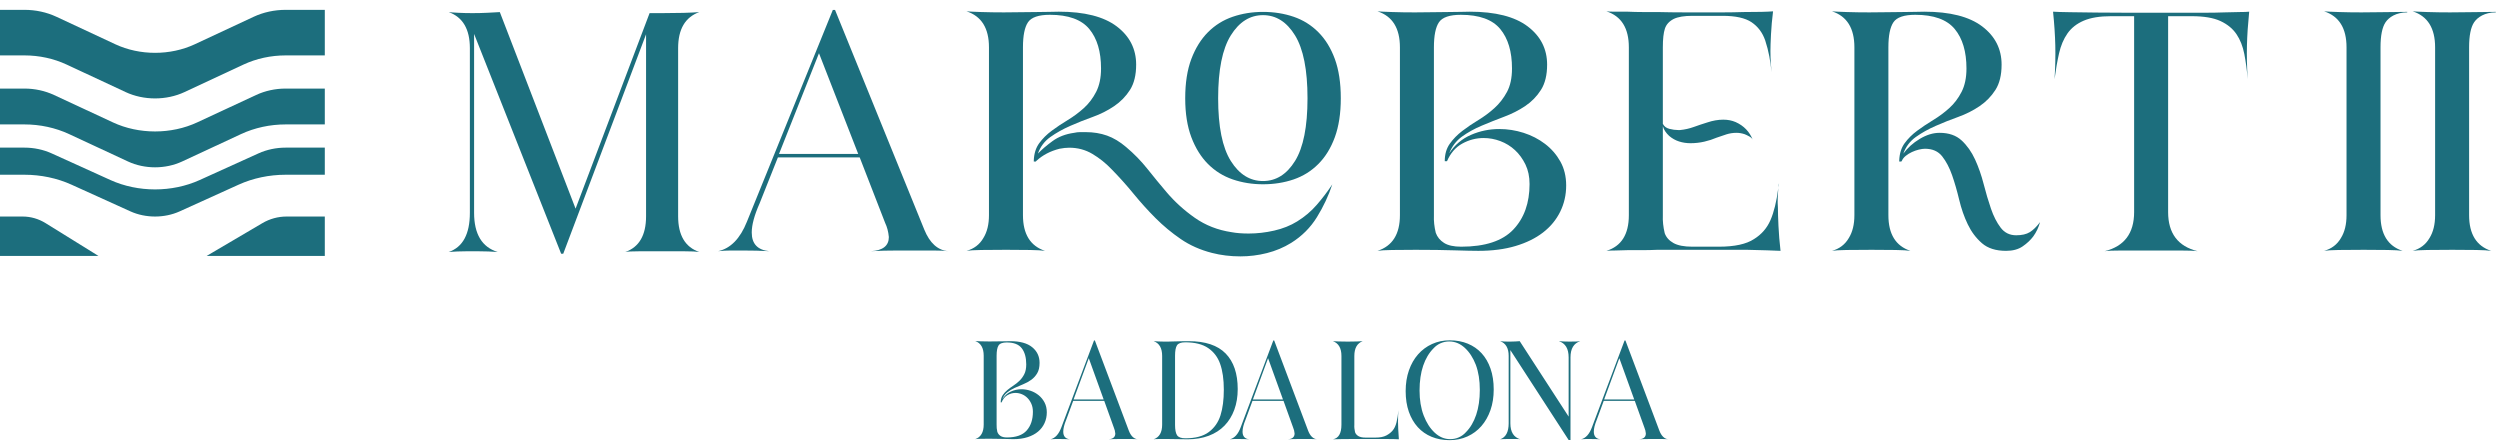
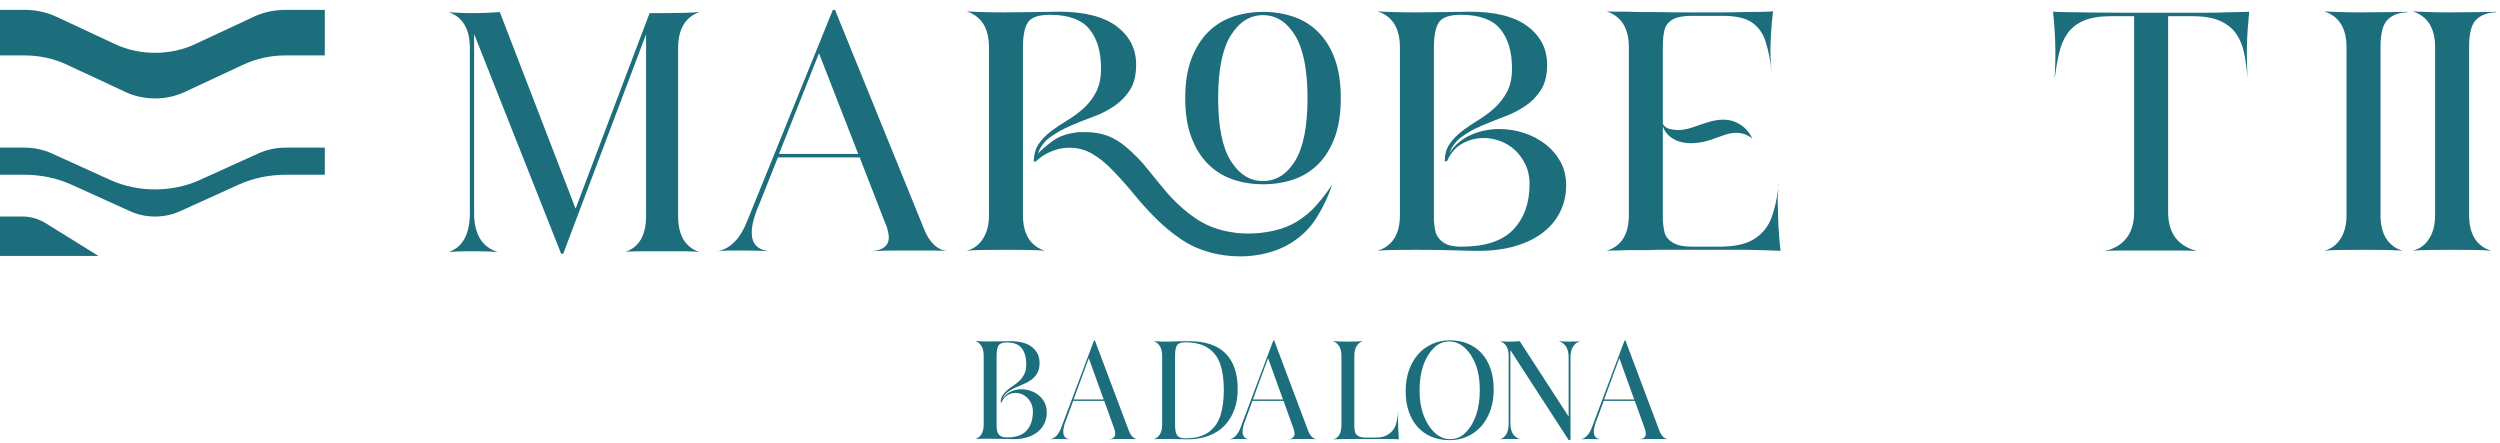
<svg xmlns="http://www.w3.org/2000/svg" width="254px" height="45px" viewBox="0 0 254 45" version="1.1">
  <title>logo-marobert2</title>
  <g id="Page-1" stroke="none" stroke-width="1" fill="none" fill-rule="evenodd">
    <g id="logo-marobert2" fill="#1C6E7D" fill-rule="nonzero">
      <g id="Group-9" transform="translate(45, 0.799)">
        <path d="M1.557,0.5 C2.034,0.524 2.511,0.535 2.989,0.535 C3.514,0.535 4.015,0.524 4.493,0.5 C4.97,0.477 5.4,0.453 5.782,0.43 L13.479,20.4 L20.998,0.535 L22.287,0.535 C23.91,0.535 25.163,0.5 26.046,0.43 C24.614,0.947 23.898,2.168 23.898,4.093 L23.898,21.175 C23.898,23.101 24.614,24.31 26.046,24.803 C25.736,24.756 25.241,24.732 24.56,24.732 L22.287,24.732 L19.924,24.732 C19.255,24.732 18.79,24.756 18.528,24.803 C19.936,24.31 20.64,23.101 20.64,21.175 L20.64,2.684 L12.226,24.979 L12.012,24.979 L3.168,2.649 L3.168,20.823 C3.168,22.984 3.968,24.31 5.567,24.803 C5.232,24.78 4.916,24.762 4.618,24.75 C4.319,24.739 4.003,24.732 3.669,24.732 L2.989,24.732 L2.345,24.732 C2.058,24.732 1.766,24.739 1.467,24.75 C1.169,24.762 0.877,24.78 0.59,24.803 C2.022,24.31 2.739,22.984 2.739,20.823 L2.739,4.093 C2.739,2.168 2.022,0.947 0.59,0.43 C0.757,0.453 1.079,0.477 1.557,0.5" id="Fill-10" />
        <path d="M34.148,14.841 L42.195,14.841 L38.209,4.609 L34.148,14.841 Z M30.884,21.733 L39.614,0.213 L39.841,0.213 L48.913,22.542 C49.469,23.902 50.279,24.629 51.342,24.722 L51.456,24.722 L51.342,24.722 C50.963,24.676 50.45,24.652 49.805,24.652 L47.471,24.652 L46.294,24.652 C45.787,24.652 45.301,24.658 44.833,24.669 C44.364,24.682 43.915,24.698 43.485,24.722 C44.7,24.652 45.307,24.171 45.307,23.281 C45.256,22.741 45.13,22.261 44.927,21.839 L42.346,15.193 L34.034,15.193 L32.174,19.869 C31.643,21.065 31.377,22.05 31.377,22.823 C31.377,23.972 31.971,24.605 33.161,24.722 C32.756,24.698 32.326,24.682 31.87,24.669 C31.415,24.658 30.922,24.652 30.39,24.652 L29.252,24.652 C28.847,24.652 28.417,24.676 27.961,24.722 C29.226,24.441 30.2,23.445 30.884,21.733 L30.884,21.733 Z" id="Fill-2" />
        <path d="M88.785,20.01 C89.355,19.354 89.88,18.662 90.361,17.935 C89.981,19.084 89.462,20.192 88.804,21.258 C88.146,22.325 87.273,23.198 86.185,23.878 C85.426,24.347 84.604,24.692 83.718,24.915 C82.832,25.138 81.934,25.249 81.023,25.249 C80.517,25.249 80.023,25.22 79.543,25.161 C79.062,25.103 78.594,25.015 78.139,24.898 C76.949,24.593 75.892,24.124 74.969,23.491 C74.045,22.858 73.191,22.149 72.407,21.364 C71.622,20.579 70.876,19.752 70.168,18.885 C69.459,18.018 68.712,17.185 67.928,16.388 C67.346,15.779 66.701,15.263 65.992,14.841 C65.284,14.419 64.499,14.208 63.639,14.208 C63.335,14.208 63.006,14.243 62.652,14.313 C61.716,14.548 60.931,14.958 60.299,15.544 C60.273,15.544 60.261,15.568 60.261,15.615 L60.033,15.615 L60.033,15.544 L60.033,15.509 C60.058,14.806 60.242,14.22 60.584,13.751 C60.925,13.282 61.349,12.86 61.855,12.485 C62.361,12.11 62.905,11.746 63.487,11.395 C64.069,11.043 64.613,10.639 65.12,10.182 C65.625,9.724 66.043,9.174 66.372,8.529 C66.701,7.884 66.865,7.093 66.865,6.155 C66.865,4.445 66.467,3.108 65.67,2.146 C64.873,1.186 63.538,0.705 61.665,0.705 C60.527,0.705 59.786,0.957 59.445,1.461 C59.103,1.965 58.933,2.815 58.933,4.01 L58.933,21.065 C58.933,22.987 59.679,24.194 61.172,24.687 C60.868,24.64 60.356,24.611 59.635,24.599 C58.914,24.587 58.11,24.581 57.224,24.581 C56.263,24.581 55.422,24.587 54.701,24.599 C53.979,24.611 53.479,24.64 53.201,24.687 C53.96,24.476 54.53,24.042 54.909,23.386 C55.289,22.776 55.479,22.003 55.479,21.065 L55.479,4.01 C55.479,2.065 54.719,0.846 53.201,0.353 C53.479,0.377 53.979,0.4 54.701,0.424 C55.422,0.447 56.186,0.459 56.997,0.459 C57.579,0.459 58.154,0.453 58.724,0.441 C59.293,0.429 59.824,0.424 60.318,0.424 C60.812,0.424 61.254,0.418 61.646,0.406 C62.038,0.394 62.349,0.388 62.576,0.388 C65.182,0.388 67.143,0.887 68.46,1.883 C69.775,2.879 70.433,4.174 70.433,5.769 C70.433,6.824 70.224,7.679 69.807,8.336 C69.39,8.992 68.852,9.543 68.194,9.988 C67.535,10.434 66.814,10.797 66.031,11.078 C65.246,11.359 64.48,11.665 63.734,11.992 C62.987,12.321 62.316,12.696 61.722,13.118 C61.127,13.54 60.703,14.102 60.451,14.806 C60.831,14.407 61.324,13.985 61.931,13.54 C62.538,13.095 63.272,12.814 64.133,12.696 C64.335,12.649 64.531,12.625 64.721,12.625 L65.309,12.625 C66.093,12.625 66.814,12.743 67.473,12.977 C68.131,13.212 68.776,13.598 69.409,14.138 C70.218,14.818 70.939,15.556 71.572,16.353 C72.204,17.15 72.85,17.935 73.508,18.709 C74.343,19.693 75.304,20.567 76.392,21.329 C77.48,22.091 78.72,22.577 80.112,22.788 C80.618,22.882 81.2,22.928 81.858,22.928 C82.718,22.928 83.585,22.829 84.458,22.63 C85.331,22.431 86.11,22.12 86.792,21.698 C87.552,21.229 88.216,20.667 88.785,20.01" id="Fill-3" />
        <path d="M86.579,15.549 C85.736,16.912 84.65,17.594 83.322,17.594 C81.992,17.594 80.9,16.912 80.046,15.549 C79.192,14.186 78.764,12.064 78.764,9.184 C78.764,6.303 79.192,4.176 80.046,2.802 C80.9,1.428 81.992,0.74 83.322,0.74 C84.65,0.74 85.736,1.428 86.579,2.802 C87.421,4.176 87.843,6.303 87.843,9.184 C87.843,12.064 87.421,14.186 86.579,15.549 M90.62,5.193 C90.216,4.093 89.659,3.187 88.945,2.472 C88.234,1.757 87.397,1.235 86.436,0.905 C85.475,0.575 84.436,0.41 83.322,0.41 C82.23,0.41 81.203,0.575 80.242,0.905 C79.281,1.235 78.444,1.757 77.731,2.472 C77.019,3.187 76.456,4.093 76.04,5.193 C75.626,6.292 75.418,7.622 75.418,9.184 C75.418,10.723 75.626,12.042 76.04,13.141 C76.456,14.241 77.019,15.148 77.731,15.862 C78.444,16.577 79.281,17.099 80.242,17.429 C81.203,17.759 82.23,17.923 83.322,17.923 C84.436,17.923 85.475,17.759 86.436,17.429 C87.397,17.099 88.234,16.577 88.945,15.862 C89.659,15.148 90.216,14.241 90.62,13.141 C91.022,12.042 91.225,10.723 91.225,9.184 C91.225,7.622 91.022,6.292 90.62,5.193" id="Fill-4" />
        <path d="M100.876,22.859 C101.028,23.281 101.306,23.621 101.711,23.879 C102.116,24.137 102.698,24.265 103.457,24.265 C105.886,24.265 107.651,23.685 108.752,22.525 C109.853,21.364 110.403,19.823 110.403,17.901 C110.403,17.151 110.264,16.489 109.986,15.914 C109.707,15.34 109.353,14.854 108.923,14.455 C108.492,14.056 107.999,13.751 107.443,13.54 C106.886,13.329 106.316,13.224 105.735,13.224 C104.975,13.224 104.254,13.412 103.571,13.786 C102.888,14.162 102.369,14.76 102.015,15.58 L101.787,15.58 C101.787,14.877 101.958,14.285 102.299,13.804 C102.641,13.324 103.065,12.89 103.571,12.503 C104.077,12.116 104.621,11.747 105.203,11.396 C105.785,11.044 106.329,10.639 106.835,10.182 C107.341,9.725 107.765,9.18 108.107,8.547 C108.448,7.914 108.619,7.118 108.619,6.156 C108.619,4.445 108.221,3.109 107.424,2.147 C106.626,1.186 105.291,0.706 103.419,0.706 C102.28,0.706 101.54,0.958 101.199,1.462 C100.857,1.966 100.686,2.815 100.686,4.011 L100.686,21.066 C100.661,21.652 100.724,22.25 100.876,22.859 M97.232,21.066 L97.232,4.011 C97.232,2.066 96.473,0.846 94.955,0.354 C95.233,0.378 95.733,0.401 96.454,0.424 C97.176,0.448 97.94,0.46 98.75,0.46 C99.332,0.46 99.908,0.454 100.477,0.442 C101.047,0.43 101.578,0.424 102.072,0.424 C102.565,0.424 103.008,0.419 103.4,0.407 C103.792,0.395 104.102,0.389 104.33,0.389 C106.936,0.389 108.897,0.888 110.214,1.884 C111.529,2.88 112.187,4.175 112.187,5.769 C112.187,6.824 111.978,7.68 111.561,8.336 C111.143,8.993 110.612,9.538 109.966,9.971 C109.321,10.406 108.606,10.768 107.822,11.061 C107.037,11.355 106.272,11.659 105.526,11.976 C104.779,12.292 104.115,12.661 103.533,13.083 C102.951,13.505 102.521,14.068 102.243,14.771 C102.799,13.927 103.533,13.306 104.444,12.907 C105.355,12.509 106.316,12.31 107.328,12.31 C108.164,12.31 108.986,12.439 109.796,12.696 C110.605,12.955 111.333,13.329 111.978,13.822 C112.624,14.314 113.142,14.912 113.535,15.615 C113.926,16.318 114.123,17.127 114.123,18.042 C114.123,19.003 113.92,19.894 113.515,20.714 C113.11,21.535 112.529,22.238 111.769,22.824 C111.01,23.41 110.08,23.867 108.98,24.195 C107.879,24.524 106.62,24.687 105.203,24.687 C104.672,24.687 103.862,24.67 102.774,24.635 C101.686,24.6 100.369,24.582 98.827,24.582 C97.94,24.582 97.143,24.588 96.435,24.6 C95.727,24.611 95.233,24.641 94.955,24.687 C96.473,24.195 97.232,22.988 97.232,21.066" id="Fill-5" />
        <path d="M120.491,21.065 L120.491,4.01 C120.491,2.065 119.732,0.846 118.213,0.353 C118.416,0.377 118.7,0.388 119.068,0.388 L120.377,0.388 C120.883,0.412 121.383,0.424 121.876,0.424 L123.376,0.424 C124.362,0.447 125.286,0.459 126.147,0.459 L128.234,0.459 L130.075,0.459 C130.72,0.459 131.409,0.447 132.144,0.424 C132.877,0.424 133.491,0.418 133.984,0.406 C134.478,0.394 134.863,0.377 135.142,0.353 C135.04,1.174 134.971,1.953 134.933,2.692 C134.896,3.43 134.876,3.999 134.876,4.397 C134.876,4.819 134.889,5.218 134.914,5.593 C134.939,5.968 134.965,6.284 134.99,6.542 C134.939,6.003 134.863,5.464 134.762,4.925 C134.661,4.385 134.522,3.847 134.345,3.307 C134.066,2.51 133.605,1.895 132.959,1.461 C132.314,1.027 131.333,0.81 130.018,0.81 L126.943,0.81 C126.108,0.81 125.476,0.916 125.046,1.127 C124.59,1.362 124.292,1.689 124.154,2.111 C124.014,2.533 123.945,3.166 123.945,4.01 L123.945,11.781 C124.071,12.04 124.292,12.21 124.609,12.292 C124.925,12.374 125.222,12.414 125.501,12.414 L125.691,12.414 C126.171,12.368 126.64,12.262 127.095,12.098 C127.551,11.934 128.006,11.781 128.462,11.641 C129.018,11.454 129.562,11.359 130.094,11.359 C130.549,11.359 130.967,11.442 131.347,11.606 C132.181,11.981 132.763,12.59 133.092,13.434 C133.041,13.294 132.922,13.171 132.732,13.065 C132.542,12.96 132.384,12.884 132.257,12.836 C131.979,12.743 131.7,12.696 131.422,12.696 C131.068,12.696 130.726,12.749 130.398,12.854 C130.068,12.96 129.739,13.071 129.41,13.188 C129.031,13.352 128.614,13.487 128.158,13.593 C127.703,13.698 127.234,13.751 126.754,13.751 C126.349,13.751 125.962,13.693 125.596,13.575 C125.229,13.458 124.894,13.271 124.59,13.012 C124.261,12.708 124.046,12.379 123.945,12.028 L123.945,21.065 C123.919,21.651 123.983,22.26 124.135,22.893 C124.287,23.315 124.584,23.649 125.027,23.895 C125.469,24.142 126.108,24.265 126.943,24.265 L129.638,24.265 C131.233,24.265 132.422,24.007 133.206,23.491 C133.966,23.022 134.522,22.384 134.876,21.575 C135.23,20.766 135.496,19.682 135.674,18.322 C135.698,18.229 135.711,18.146 135.711,18.076 C135.711,18.006 135.724,17.924 135.749,17.83 C135.749,17.924 135.743,18.006 135.73,18.076 C135.717,18.146 135.698,18.229 135.674,18.322 C135.648,18.651 135.629,18.979 135.617,19.307 C135.603,19.635 135.61,19.963 135.636,20.291 C135.636,20.737 135.655,21.358 135.692,22.155 C135.73,22.952 135.8,23.796 135.901,24.687 C135.547,24.664 135.091,24.646 134.535,24.634 C133.978,24.623 133.295,24.605 132.485,24.581 L123.376,24.581 C122.869,24.605 122.37,24.616 121.876,24.616 L120.377,24.616 C119.871,24.64 119.434,24.652 119.068,24.652 C118.7,24.652 118.416,24.664 118.213,24.687 C119.732,24.218 120.491,23.011 120.491,21.065" id="Fill-6" />
-         <path d="M161.227,22.788 C161.569,22.577 161.917,22.237 162.272,21.768 C162.119,22.308 161.892,22.788 161.588,23.21 C161.31,23.585 160.948,23.925 160.506,24.23 C160.064,24.535 159.5,24.687 158.817,24.687 C157.78,24.687 156.964,24.429 156.369,23.913 C155.774,23.398 155.293,22.759 154.927,21.997 C154.56,21.235 154.268,20.403 154.054,19.5 C153.839,18.598 153.599,17.766 153.333,17.004 C153.067,16.242 152.731,15.603 152.327,15.087 C151.922,14.572 151.339,14.314 150.581,14.314 C150.404,14.314 150.195,14.343 149.954,14.401 C149.714,14.46 149.48,14.542 149.252,14.648 C149.024,14.753 148.815,14.882 148.626,15.034 C148.436,15.187 148.304,15.357 148.227,15.544 C148.202,15.544 148.19,15.568 148.19,15.615 L147.962,15.615 L147.962,15.544 L147.962,15.509 C147.987,14.806 148.171,14.22 148.512,13.751 C148.853,13.282 149.278,12.86 149.784,12.485 C150.29,12.11 150.833,11.747 151.416,11.395 C151.998,11.043 152.542,10.639 153.048,10.182 C153.554,9.725 153.971,9.174 154.3,8.529 C154.629,7.885 154.793,7.094 154.793,6.156 C154.793,4.445 154.395,3.108 153.599,2.147 C152.802,1.186 151.466,0.705 149.594,0.705 C148.456,0.705 147.715,0.957 147.374,1.461 C147.031,1.966 146.861,2.815 146.861,4.011 L146.861,21.065 C146.861,22.988 147.607,24.195 149.101,24.687 C148.797,24.64 148.285,24.611 147.564,24.599 C146.841,24.587 146.038,24.582 145.153,24.582 C144.19,24.582 143.351,24.587 142.63,24.599 C141.907,24.611 141.407,24.64 141.13,24.687 C141.888,24.476 142.458,24.043 142.838,23.386 C143.218,22.777 143.407,22.003 143.407,21.065 L143.407,4.011 C143.407,2.065 142.649,0.846 141.13,0.353 C141.407,0.377 141.907,0.401 142.63,0.424 C143.351,0.448 144.115,0.459 144.925,0.459 C145.507,0.459 146.083,0.453 146.653,0.442 C147.221,0.43 147.752,0.424 148.246,0.424 C148.739,0.424 149.183,0.418 149.575,0.407 C149.968,0.395 150.278,0.389 150.505,0.389 C153.111,0.389 155.071,0.887 156.388,1.883 C157.703,2.88 158.362,4.175 158.362,5.769 C158.362,6.824 158.154,7.68 157.736,8.336 C157.317,8.992 156.78,9.544 156.123,9.988 C155.464,10.434 154.743,10.797 153.958,11.079 C153.174,11.36 152.409,11.665 151.662,11.993 C150.916,12.321 150.245,12.696 149.65,13.118 C149.056,13.54 148.631,14.103 148.38,14.806 C148.81,14.22 149.367,13.722 150.049,13.311 C150.732,12.902 151.403,12.696 152.06,12.696 C152.998,12.696 153.744,12.954 154.3,13.47 C154.857,13.986 155.312,14.63 155.667,15.404 C156.02,16.177 156.312,17.01 156.54,17.9 C156.768,18.792 157.014,19.623 157.28,20.397 C157.546,21.171 157.875,21.816 158.267,22.331 C158.659,22.847 159.184,23.105 159.843,23.105 C160.423,23.105 160.886,22.999 161.227,22.788" id="Fill-7" />
        <path d="M163.818,3.817 C163.792,2.751 163.717,1.608 163.59,0.388 C163.919,0.412 164.495,0.43 165.317,0.441 C166.139,0.453 167.044,0.465 168.031,0.477 C169.018,0.489 170.011,0.494 171.011,0.494 L173.573,0.494 L177.141,0.494 L179.095,0.494 C179.741,0.494 180.379,0.483 181.012,0.459 C181.619,0.436 182.132,0.424 182.549,0.424 C182.967,0.424 183.29,0.412 183.517,0.388 C183.39,1.654 183.314,2.797 183.29,3.817 C183.264,4.837 183.29,5.98 183.365,7.246 C183.29,6.331 183.176,5.482 183.024,4.696 C182.872,3.911 182.606,3.237 182.227,2.674 C181.847,2.111 181.303,1.667 180.595,1.338 C179.886,1.01 178.912,0.846 177.672,0.846 L175.281,0.846 L175.281,20.748 C175.281,22.906 176.28,24.23 178.279,24.722 C177.9,24.675 177.279,24.652 176.419,24.652 L173.573,24.652 L170.612,24.652 C169.777,24.652 169.182,24.675 168.828,24.722 C170.827,24.23 171.827,22.906 171.827,20.748 L171.827,0.846 L169.474,0.846 C168.335,0.846 167.411,0.998 166.703,1.303 C165.994,1.608 165.444,2.041 165.052,2.604 C164.659,3.166 164.374,3.841 164.198,4.626 C164.02,5.412 163.868,6.284 163.742,7.246 C163.818,6.027 163.843,4.884 163.818,3.817" id="Fill-8" />
        <path d="M199.575,0.459 C198.436,0.459 197.715,0.957 197.374,1.461 C197.031,1.966 196.861,2.815 196.861,4.011 L196.861,21.065 C196.861,22.988 197.607,24.195 199.101,24.687 C198.797,24.64 198.285,24.611 197.564,24.599 C196.841,24.587 196.038,24.582 195.153,24.582 C194.19,24.582 193.351,24.587 192.63,24.599 C191.907,24.611 191.407,24.64 191.13,24.687 C191.888,24.476 192.458,24.043 192.838,23.386 C193.218,22.777 193.407,22.003 193.407,21.065 L193.407,4.011 C193.407,2.065 192.649,0.846 191.13,0.353 C191.407,0.377 191.907,0.401 192.63,0.424 C193.351,0.448 194.115,0.459 194.925,0.459 C195.507,0.459 196.083,0.453 196.653,0.442 C197.221,0.43 197.752,0.424 198.246,0.424 C198.739,0.424 199.183,0.418 199.575,0.407" id="Fill-7" />
        <path d="M208.575,0.459 C207.436,0.459 206.715,0.957 206.374,1.461 C206.031,1.966 205.861,2.815 205.861,4.011 L205.861,21.065 C205.861,22.988 206.607,24.195 208.101,24.687 C207.797,24.64 207.285,24.611 206.564,24.599 C205.841,24.587 205.038,24.582 204.153,24.582 C203.19,24.582 202.351,24.587 201.63,24.599 C200.907,24.611 200.407,24.64 200.13,24.687 C200.888,24.476 201.458,24.043 201.838,23.386 C202.218,22.777 202.407,22.003 202.407,21.065 L202.407,4.011 C202.407,2.065 201.649,0.846 200.13,0.353 C200.407,0.377 200.907,0.401 201.63,0.424 C202.351,0.448 203.115,0.459 203.925,0.459 C204.507,0.459 205.083,0.453 205.653,0.442 C206.221,0.43 206.752,0.424 207.246,0.424 C207.739,0.424 208.183,0.418 208.575,0.407" id="Fill-7" />
      </g>
      <path d="M102.969,44.618 C103.507,44.618 103.985,44.551 104.403,44.416 C104.821,44.282 105.173,44.094 105.462,43.854 C105.75,43.614 105.971,43.326 106.124,42.99 C106.278,42.654 106.355,42.289 106.355,41.895 C106.355,41.521 106.28,41.189 106.131,40.901 C105.983,40.613 105.786,40.368 105.541,40.166 C105.296,39.965 105.02,39.811 104.712,39.705 C104.405,39.6 104.093,39.547 103.776,39.547 C103.392,39.547 103.027,39.629 102.681,39.792 C102.336,39.955 102.057,40.21 101.846,40.555 C101.951,40.267 102.115,40.037 102.336,39.864 C102.556,39.691 102.809,39.54 103.092,39.41 C103.375,39.28 103.666,39.156 103.963,39.036 C104.261,38.915 104.532,38.767 104.777,38.589 C105.022,38.411 105.224,38.188 105.382,37.919 C105.541,37.65 105.62,37.3 105.62,36.867 C105.62,36.214 105.37,35.684 104.871,35.276 C104.372,34.867 103.627,34.663 102.638,34.663 C102.552,34.663 102.434,34.666 102.285,34.671 C102.136,34.675 101.968,34.678 101.781,34.678 C101.594,34.678 101.392,34.68 101.176,34.685 C100.96,34.69 100.741,34.692 100.52,34.692 C100.213,34.692 99.923,34.687 99.649,34.678 C99.375,34.668 99.185,34.659 99.08,34.649 C99.656,34.851 99.944,35.35 99.944,36.147 L99.944,43.134 C99.944,43.921 99.656,44.416 99.08,44.618 C99.185,44.599 99.373,44.587 99.642,44.582 C99.911,44.577 100.213,44.575 100.549,44.575 C101.135,44.575 101.634,44.582 102.047,44.596 C102.46,44.611 102.768,44.618 102.969,44.618 Z M102.307,44.445 C102.019,44.445 101.798,44.392 101.644,44.286 C101.49,44.181 101.385,44.042 101.327,43.869 C101.27,43.619 101.246,43.374 101.255,43.134 L101.255,36.147 C101.255,35.657 101.32,35.309 101.45,35.103 C101.579,34.896 101.86,34.793 102.292,34.793 C103.003,34.793 103.51,34.99 103.812,35.384 C104.115,35.777 104.266,36.325 104.266,37.026 C104.266,37.42 104.201,37.746 104.071,38.006 C103.942,38.265 103.781,38.488 103.589,38.675 C103.397,38.863 103.19,39.028 102.969,39.172 C102.749,39.316 102.542,39.468 102.35,39.626 C102.158,39.785 101.997,39.962 101.867,40.159 C101.738,40.356 101.673,40.599 101.673,40.887 L101.759,40.887 C101.894,40.551 102.091,40.306 102.35,40.152 C102.609,39.998 102.883,39.921 103.171,39.921 C103.392,39.921 103.608,39.965 103.819,40.051 C104.031,40.138 104.218,40.262 104.381,40.426 C104.544,40.589 104.679,40.788 104.785,41.024 C104.89,41.259 104.943,41.53 104.943,41.837 C104.943,42.625 104.734,43.256 104.316,43.732 C103.899,44.207 103.229,44.445 102.307,44.445 Z M115.604,44.632 C115.201,44.594 114.893,44.296 114.682,43.739 L111.239,34.591 L111.153,34.591 L107.839,43.408 C107.58,44.109 107.21,44.517 106.73,44.632 C106.903,44.613 107.066,44.603 107.22,44.603 L107.652,44.603 L107.652,44.603 C107.854,44.603 108.041,44.606 108.214,44.611 C108.387,44.615 108.55,44.623 108.704,44.632 C108.252,44.584 108.027,44.325 108.027,43.854 C108.027,43.537 108.127,43.134 108.329,42.644 L109.035,40.728 L112.19,40.728 L113.169,43.451 C113.246,43.624 113.294,43.821 113.314,44.042 C113.314,44.406 113.083,44.603 112.622,44.632 C112.785,44.623 112.956,44.615 113.133,44.611 C113.311,44.606 113.496,44.603 113.688,44.603 L115.021,44.603 L115.021,44.603 C115.204,44.603 115.36,44.609 115.487,44.62 L115.604,44.632 Z M112.132,40.584 L109.078,40.584 L110.62,36.392 L112.132,40.584 Z M120.652,44.632 C121.459,44.632 122.179,44.512 122.813,44.272 C123.447,44.032 123.98,43.689 124.412,43.242 C124.844,42.795 125.176,42.258 125.406,41.629 C125.637,41 125.752,40.301 125.752,39.533 C125.752,37.957 125.344,36.752 124.528,35.917 C123.711,35.081 122.458,34.663 120.768,34.663 L120.314,34.663 L120.314,34.663 C120.146,34.663 119.961,34.668 119.759,34.678 C119.558,34.687 119.363,34.692 119.176,34.692 C118.989,34.692 118.813,34.697 118.65,34.707 L118.275,34.707 C118.103,34.707 117.908,34.702 117.692,34.692 C117.476,34.683 117.315,34.673 117.209,34.663 C117.786,34.865 118.074,35.364 118.074,36.162 L118.074,43.148 C118.074,43.936 117.786,44.43 117.209,44.632 C117.315,44.613 117.502,44.603 117.771,44.603 L118.679,44.603 L118.679,44.603 C118.823,44.603 118.989,44.606 119.176,44.611 C119.363,44.615 119.548,44.618 119.73,44.618 C119.913,44.618 120.086,44.62 120.249,44.625 C120.412,44.63 120.547,44.632 120.652,44.632 Z M120.436,44.531 C120.004,44.531 119.721,44.426 119.586,44.214 C119.452,44.003 119.385,43.657 119.385,43.177 L119.385,36.133 C119.385,35.643 119.45,35.295 119.579,35.088 C119.709,34.882 119.99,34.779 120.422,34.779 C121.401,34.779 122.177,34.973 122.748,35.362 C123.32,35.751 123.726,36.286 123.966,36.968 C124.215,37.669 124.34,38.543 124.34,39.59 C124.34,40.618 124.227,41.487 124.002,42.198 C123.776,42.908 123.38,43.475 122.813,43.897 C122.247,44.32 121.454,44.531 120.436,44.531 Z M133.82,44.632 C133.417,44.594 133.11,44.296 132.899,43.739 L129.456,34.591 L129.369,34.591 L126.056,43.408 C125.797,44.109 125.427,44.517 124.947,44.632 C125.119,44.613 125.283,44.603 125.436,44.603 L125.869,44.603 L125.869,44.603 C126.07,44.603 126.257,44.606 126.43,44.611 C126.603,44.615 126.766,44.623 126.92,44.632 C126.469,44.584 126.243,44.325 126.243,43.854 C126.243,43.537 126.344,43.134 126.546,42.644 L127.251,40.728 L130.406,40.728 L131.386,43.451 C131.463,43.624 131.511,43.821 131.53,44.042 C131.53,44.406 131.299,44.603 130.839,44.632 C131.002,44.623 131.172,44.615 131.35,44.611 C131.528,44.606 131.712,44.603 131.905,44.603 L133.237,44.603 L133.237,44.603 C133.421,44.603 133.576,44.609 133.703,44.62 L133.82,44.632 Z M130.349,40.584 L127.295,40.584 L128.836,36.392 L130.349,40.584 Z M142.125,44.632 C142.096,44.277 142.074,43.933 142.06,43.602 C142.045,43.271 142.038,43.014 142.038,42.831 C142.038,42.361 142.053,41.977 142.081,41.679 C142.033,42.169 141.966,42.584 141.88,42.925 C141.793,43.266 141.668,43.533 141.505,43.725 C141.342,43.926 141.123,44.099 140.85,44.243 C140.576,44.387 140.213,44.459 139.762,44.459 L138.739,44.459 C138.422,44.459 138.18,44.409 138.012,44.308 C137.844,44.207 137.731,44.075 137.673,43.912 C137.644,43.777 137.623,43.65 137.608,43.53 C137.594,43.41 137.592,43.283 137.601,43.148 L137.601,36.162 C137.601,35.374 137.884,34.875 138.451,34.663 C138.336,34.673 138.141,34.683 137.868,34.692 C137.594,34.702 137.289,34.707 136.953,34.707 C136.588,34.707 136.269,34.702 135.995,34.692 C135.721,34.683 135.532,34.673 135.426,34.663 C136.002,34.875 136.29,35.374 136.29,36.162 L136.29,43.148 C136.29,44.032 136.002,44.526 135.426,44.632 C135.666,44.623 135.961,44.615 136.312,44.611 C136.662,44.606 137.02,44.603 137.385,44.603 L140.842,44.603 C141.15,44.603 141.407,44.606 141.613,44.611 C141.82,44.615 141.99,44.623 142.125,44.632 Z M147.281,44.719 C147.934,44.719 148.537,44.594 149.089,44.344 C149.641,44.094 150.114,43.744 150.508,43.292 C150.902,42.841 151.209,42.301 151.43,41.672 C151.651,41.043 151.761,40.344 151.761,39.576 C151.761,38.779 151.653,38.07 151.437,37.451 C151.221,36.831 150.919,36.31 150.53,35.888 C150.141,35.465 149.672,35.141 149.125,34.915 C148.578,34.69 147.968,34.577 147.295,34.577 C146.642,34.577 146.042,34.702 145.495,34.952 C144.947,35.201 144.474,35.552 144.076,36.003 C143.677,36.455 143.368,36.997 143.147,37.631 C142.926,38.265 142.815,38.966 142.815,39.734 C142.815,40.522 142.923,41.223 143.139,41.837 C143.356,42.452 143.658,42.973 144.047,43.4 C144.436,43.828 144.904,44.154 145.452,44.38 C145.999,44.606 146.609,44.719 147.281,44.719 Z M147.339,44.618 C146.762,44.618 146.239,44.399 145.768,43.962 C145.298,43.525 144.923,42.942 144.645,42.212 C144.366,41.482 144.227,40.637 144.227,39.677 C144.227,38.716 144.35,37.876 144.594,37.156 C144.839,36.435 145.192,35.845 145.653,35.384 C145.855,35.163 146.093,34.992 146.366,34.872 C146.64,34.752 146.931,34.692 147.238,34.692 C147.824,34.692 148.352,34.908 148.822,35.34 C149.293,35.773 149.668,36.349 149.946,37.069 C150.081,37.434 150.181,37.828 150.249,38.25 C150.316,38.673 150.349,39.129 150.349,39.619 C150.349,40.57 150.227,41.41 149.982,42.14 C149.737,42.87 149.384,43.465 148.923,43.926 C148.722,44.147 148.484,44.318 148.21,44.438 C147.937,44.558 147.646,44.618 147.339,44.618 Z M159.562,44.704 L159.562,36.306 C159.562,35.422 159.893,34.875 160.555,34.663 C160.431,34.692 160.066,34.707 159.461,34.707 C159.105,34.707 158.745,34.692 158.38,34.663 C159.043,34.875 159.374,35.422 159.374,36.306 L159.374,42.327 L154.404,34.663 C154.251,34.673 154.104,34.683 153.965,34.692 C153.826,34.702 153.65,34.707 153.439,34.707 L153.194,34.707 C152.935,34.707 152.676,34.692 152.416,34.663 C152.993,34.875 153.281,35.374 153.281,36.162 L153.281,43.004 C153.281,43.888 152.993,44.43 152.416,44.632 C152.532,44.623 152.647,44.615 152.762,44.611 C152.877,44.606 152.993,44.603 153.108,44.603 L154.073,44.603 L154.073,44.603 C154.255,44.603 154.385,44.613 154.462,44.632 C153.79,44.43 153.453,43.888 153.453,43.004 L153.453,35.571 L159.374,44.704 L159.562,44.704 Z M169.508,44.632 C169.105,44.594 168.798,44.296 168.586,43.739 L165.143,34.591 L165.057,34.591 L161.744,43.408 C161.484,44.109 161.114,44.517 160.634,44.632 C160.807,44.613 160.97,44.603 161.124,44.603 L161.556,44.603 L161.556,44.603 C161.758,44.603 161.945,44.606 162.118,44.611 C162.291,44.615 162.454,44.623 162.608,44.632 C162.157,44.584 161.931,44.325 161.931,43.854 C161.931,43.537 162.032,43.134 162.233,42.644 L162.939,40.728 L166.094,40.728 L167.074,43.451 C167.15,43.624 167.199,43.821 167.218,44.042 C167.218,44.406 166.987,44.603 166.526,44.632 C166.69,44.623 166.86,44.615 167.038,44.611 C167.215,44.606 167.4,44.603 167.592,44.603 L168.925,44.603 L168.925,44.603 C169.108,44.603 169.264,44.609 169.391,44.62 L169.508,44.632 Z M166.036,40.584 L162.982,40.584 L164.524,36.392 L166.036,40.584 Z" id="BADALONA" />
      <g id="Group-22" transform="translate(0, 0.799)">
        <path d="M2.484,4.83 C3.983,4.83 5.463,5.151 6.766,5.759 L12.755,8.553 C14.605,9.416 16.903,9.416 18.753,8.553 L24.742,5.759 C26.044,5.151 27.525,4.83 29.024,4.83 L33,4.83 L33,0.201 L29.024,0.201 C27.887,0.201 26.765,0.444 25.778,0.904 L19.789,3.699 C18.545,4.279 17.149,4.569 15.754,4.569 C14.359,4.569 12.964,4.279 11.719,3.699 L5.73,0.904 C4.743,0.444 3.62,0.201 2.484,0.201 L0,0.201 L0,4.83 L2.484,4.83 Z" id="Fill-12" />
-         <path d="M2.484,11.842 C4.069,11.842 5.635,12.181 7.013,12.821 L13.002,15.608 C14.699,16.398 16.808,16.398 18.506,15.608 L24.496,12.821 C25.873,12.181 27.439,11.842 29.024,11.842 L33,11.842 L33,8.2 L29.024,8.2 C27.974,8.2 26.937,8.425 26.025,8.85 L20.035,11.636 C18.715,12.25 17.234,12.557 15.754,12.557 C14.273,12.557 12.793,12.251 11.473,11.636 L5.483,8.85 C4.571,8.425 3.534,8.2 2.484,8.2 L0,8.2 L0,11.842 L2.484,11.842 Z" id="Fill-14" />
        <path d="M4.63,21.871 C3.923,21.432 3.119,21.201 2.305,21.201 L0,21.201 L0,25.201 L10,25.201 L4.63,21.871 Z" id="Fill-16" />
        <path d="M2.484,16.955 C4.156,16.955 5.806,17.303 7.259,17.961 L13.248,20.675 C14.794,21.376 16.714,21.376 18.259,20.675 L24.249,17.961 C25.701,17.303 27.353,16.955 29.024,16.955 L33,16.955 L33,14.2 L29.024,14.2 C28.06,14.2 27.108,14.401 26.271,14.78 L20.282,17.495 C18.886,18.128 17.32,18.445 15.754,18.445 C14.188,18.445 12.623,18.128 11.226,17.495 L5.237,14.78 C4.399,14.401 3.448,14.2 2.484,14.2 L0,14.2 L0,16.955 L2.484,16.955 Z" id="Fill-18" />
-         <path d="M29.111,21.201 C28.254,21.201 27.406,21.432 26.661,21.871 L21,25.201 L33,25.201 L33,21.201 L29.111,21.201 Z" id="Fill-20" />
      </g>
    </g>
  </g>
</svg>